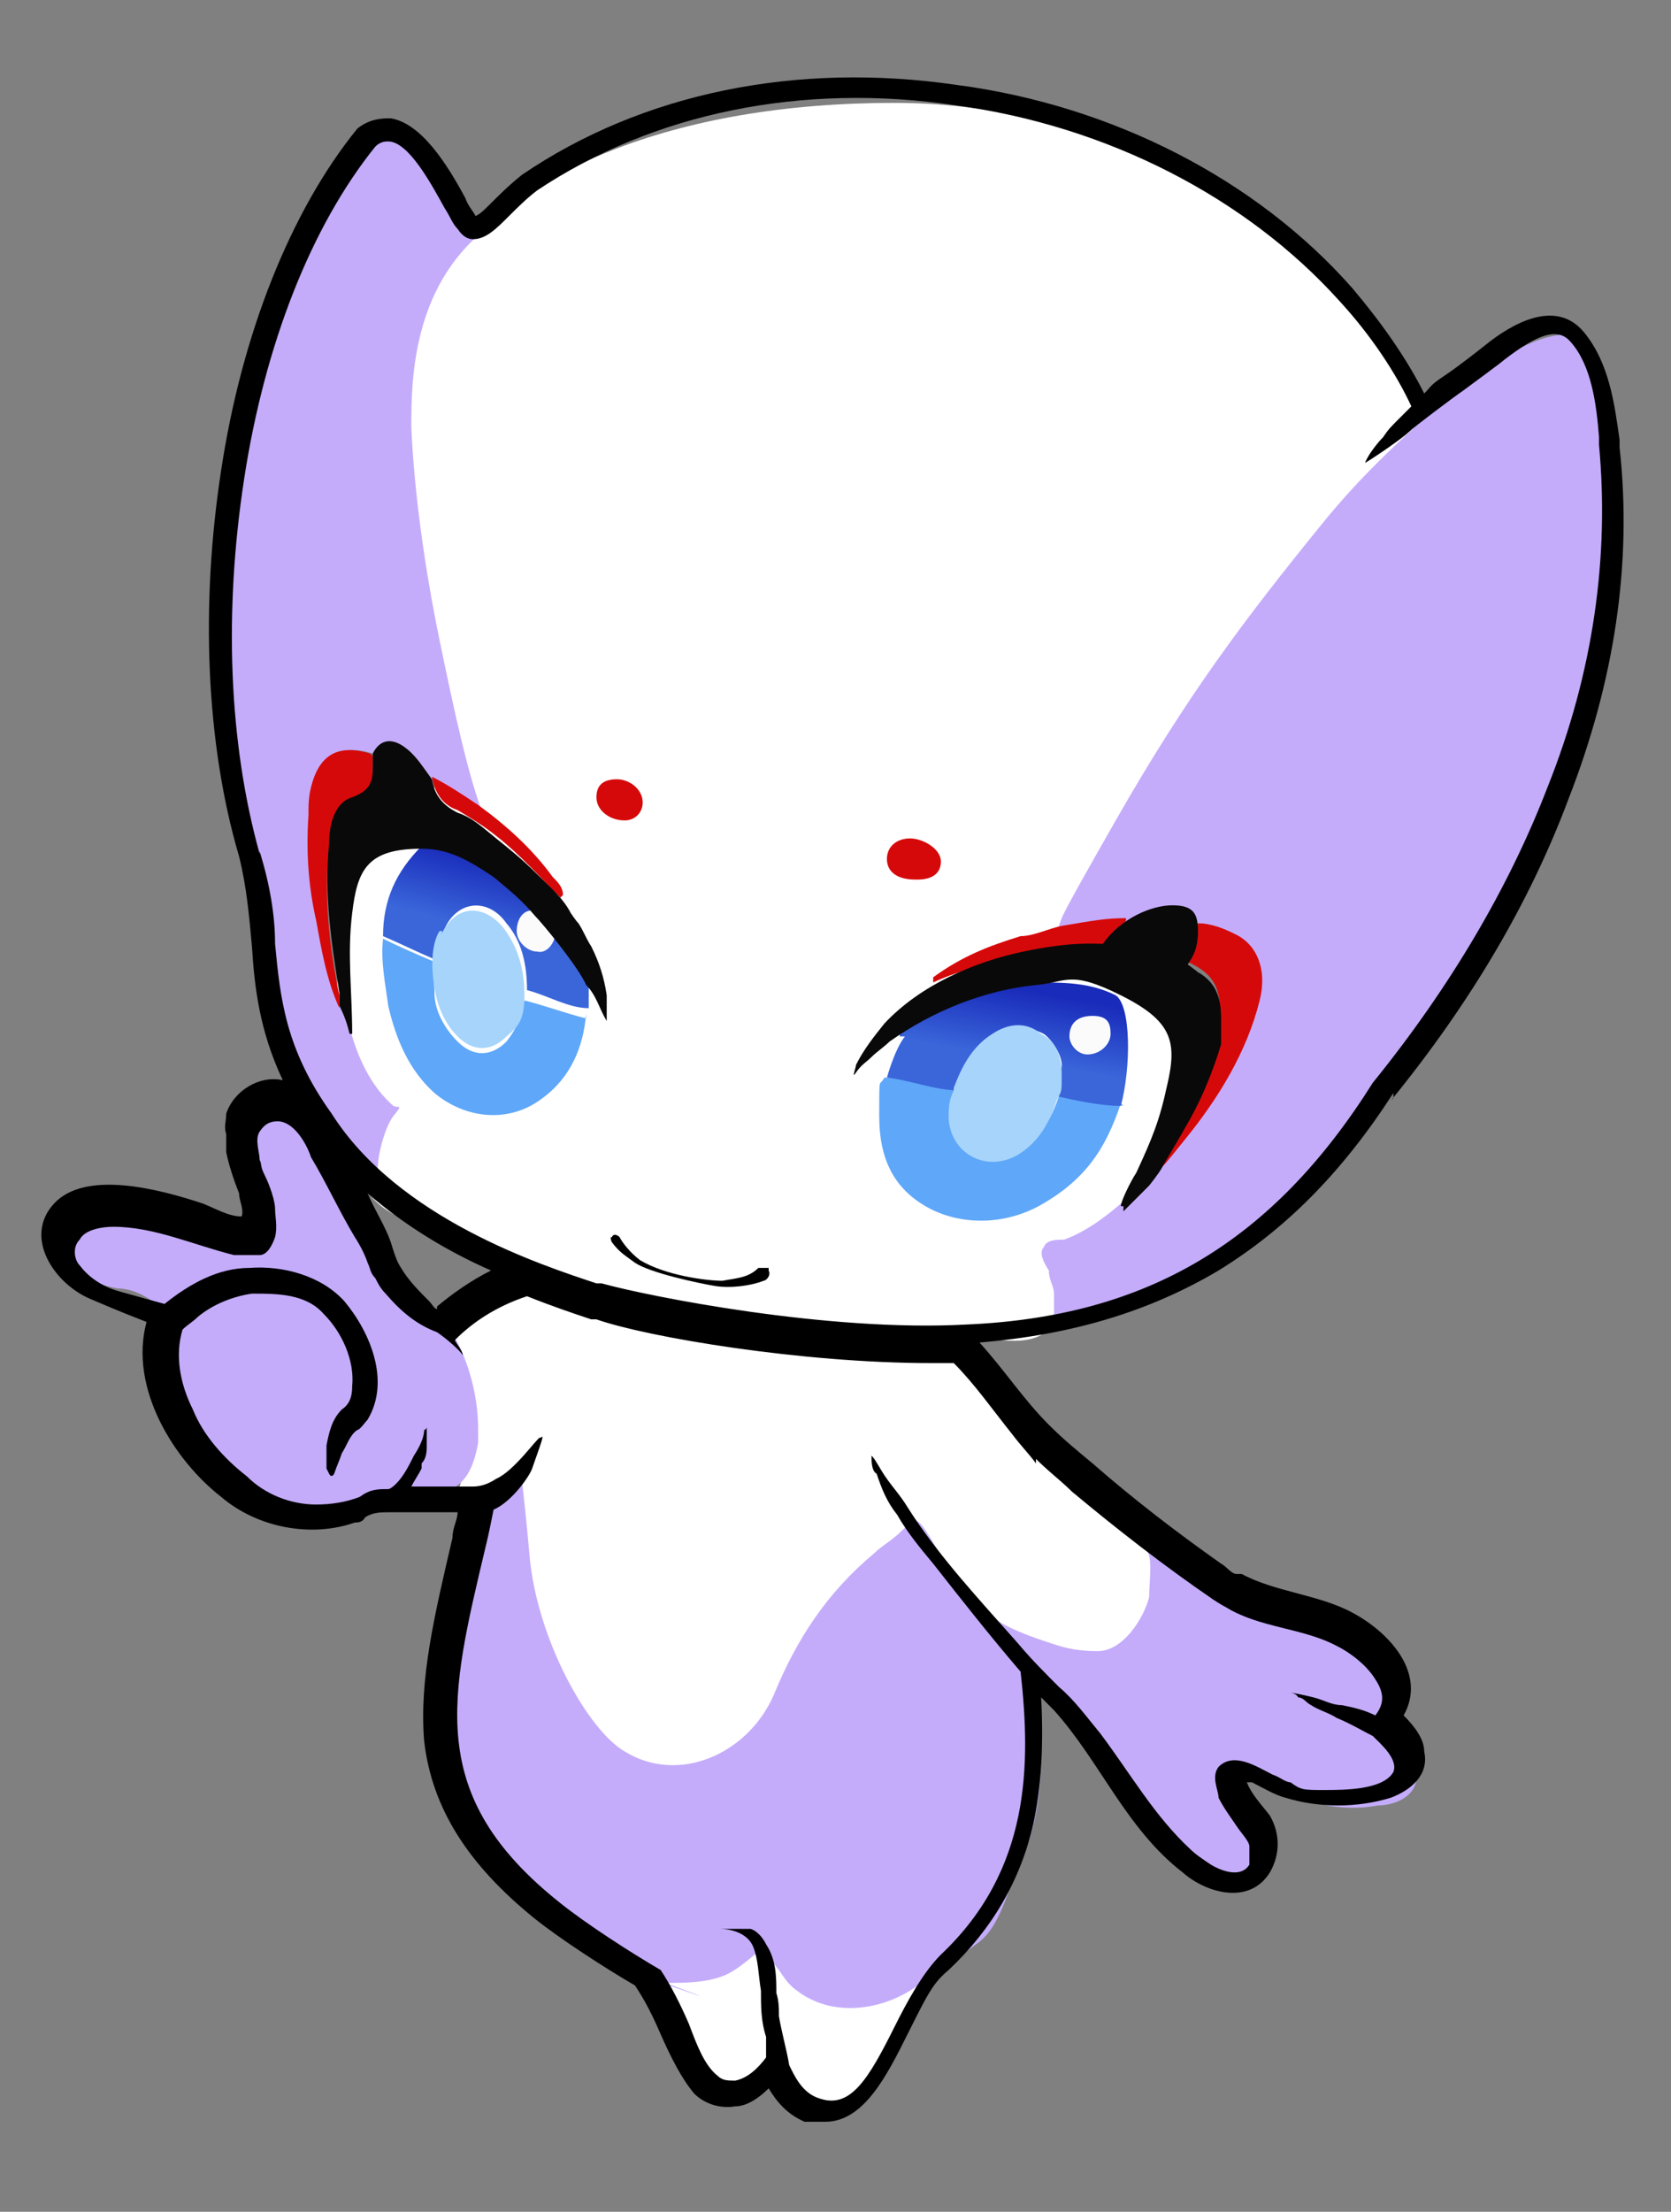
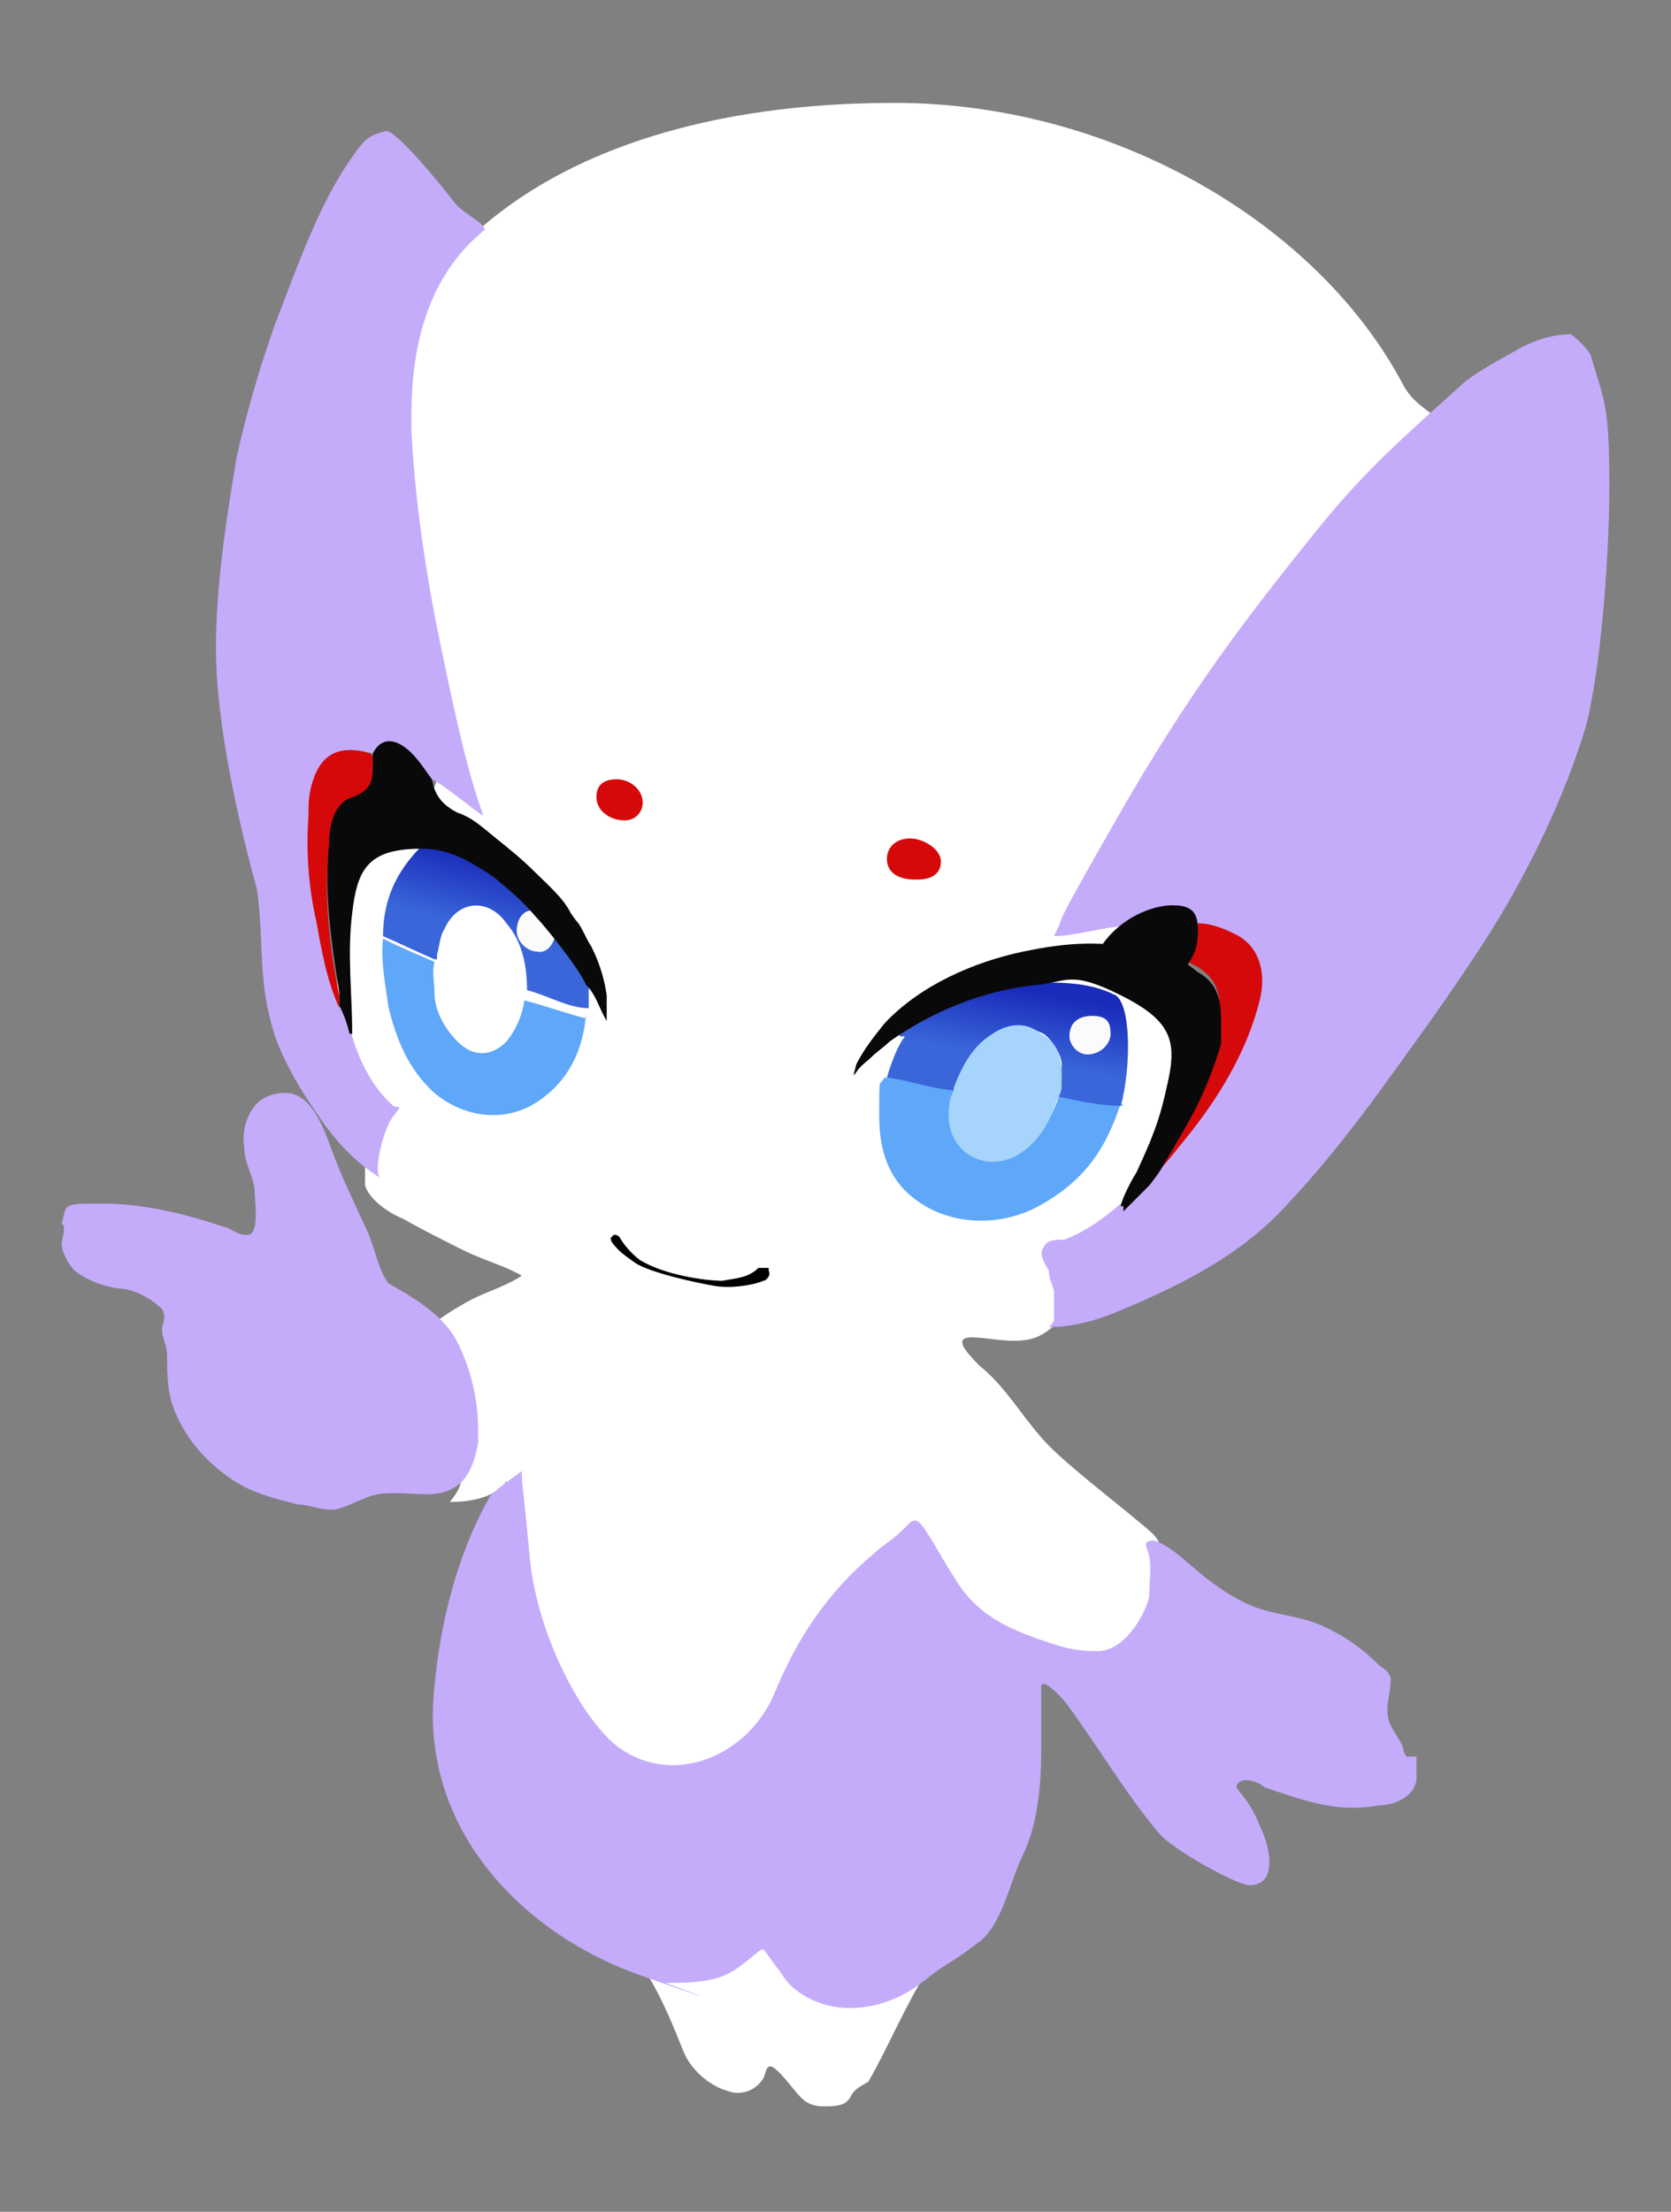
<svg xmlns="http://www.w3.org/2000/svg" version="1.1" viewBox="0 0 65 86">
  <rect x="0" y="0" width="65" height="86" fill="#808080" stroke="none" />
  <defs>
    <style>
      .cls-1 {
        fill: none;
      }

      .cls-2 {
        fill: #5fa7f9;
      }

      .cls-3 {
        fill: #0a0909;
      }

      .cls-4 {
        fill: url(#_名称未設定グラデーション_9);
      }

      .cls-5 {
        fill: #c8a8fa;
      }

      .cls-6 {
        fill: #fbfbfc;
      }

      .cls-7 {
        fill: #c4acfb;
      }

      .cls-8 {
        fill: #fff;
      }

      .cls-9 {
        fill: #d6090a;
      }

      .cls-10 {
        fill: #a6d4fb;
      }

      .cls-11 {
        fill: #dabcf9;
      }

      .cls-12 {
        fill: url(#_名称未設定グラデーション_10);
      }
    </style>
    <linearGradient id="_名称未設定グラデーション_9" data-name="名称未設定グラデーション 9" x1="18.9" y1="49.9" x2="19.9" y2="53.7" gradientTransform="translate(0 87.3) scale(1 -1)" gradientUnits="userSpaceOnUse">
      <stop offset=".3" stop-color="#3a66da" />
      <stop offset="1" stop-color="#192bba" />
    </linearGradient>
    <linearGradient id="_名称未設定グラデーション_10" data-name="名称未設定グラデーション 10" x1="39.1" y1="45" x2="39.8" y2="48.8" gradientTransform="translate(0 87.3) scale(1 -1)" gradientUnits="userSpaceOnUse">
      <stop offset=".3" stop-color="#3a66da" />
      <stop offset="1" stop-color="#192bba" />
    </linearGradient>
  </defs>
  <g>
    <g id="_レイヤー_1" data-name="レイヤー_1">
      <g id="guide2">
        <rect class="cls-1" y="0" width="65" height="86" />
      </g>
      <g id="_レイヤー_6">
        <g>
          <g>
            <path class="cls-8" d="M43.4,36.6c.5-1.1,1.9-1.4,2.9-1.8s2.2-1,3.2-1.6c2.9-1.9,4.9-4.6,5.8-7.9.6-2.2.7-4.5,1.2-6.8s.4-1.4-.3-2-1.2-.8-1.6-1.5c-3.3-6.3-11.3-11-19.8-11s-15,2.6-18.3,7.3c-3.3,4.7-1.6,4-1.6,6.6s.5,8.5,2.4,11c.2.9-1.5,4-1.5,4-2.1,0-2.3,1.3-2.5,3-.1,1-.2,2.1-.2,3.1s-.1,1.8.4,2.7c.3.5.6.9,1,1.4.3.4.2.5,0,.9s-.3.9-.3,1.3v.8c.2.6,1,1.1,1.5,1.3.7.4,1.5.8,2.3,1.2s1.6.6,2.3,1c-.6.4-1.3.6-1.9.9s-1.7,1-1.6,1.1c0,0,0,1.2.2,1.2.1.5.6,1.2.8,1.6.3,1,.2,1.6.2,2.5s-.2,1.1-.5,1.5c1.9,0,2.3-.9,2.2-.9,0,1.3,0,2.7.5,3.9,0,.7.7,2.4,1.1,4.2.3,1.3,1.1,2.1,2.3,2.9,1.1.7,2.9,1,4.1.5,4.5-1.2,3.3-3.8,4.5-5.3,1.2-1.5,2.2-2,3.2-2.9,0,0,.5.2.8.7.4.7,2,1.7,2.6,1.9,1,.4,1.5.6,2.5,1.1.6.3,1.9.5,2.5,0s1-.7,1.2-1.3c.4-.9.6-2.9-.2-3.6-1-.9-3.3-2.6-4.2-3.6s-1.5-2.1-2.5-2.9c-.6-.6-1-1.1-.3-1.1s1.7.3,2.5,0c.5-.2.9-.6,1.2-1.1.4-.5.4-1.2.8-1.7s.6-.4.8-.6c2.6-1.8,3.9-4.7,4.3-7.8,0-1,0-2.1-.7-2.9s-2.1-.7-3.2-1.2v-.2Z" />
            <path class="cls-8" d="M33.4,77.5h-.8c-.5,0-1.3,0-1.7-.5-.3-.3-.6-.7-.7-1s-.5-1-.5-1c-.5.5-1.1,1.1-1.7,1.4s-1.3.4-2,.4-.5-.2-.8,0c.6,1,1,2,1.4,3,.3.7,1,1.3,1.7,1.5.5.2,1.1,0,1.4-.5.1-.2.1-.6.4-.4.4.3.7.8,1.1,1.2.2.2.5.3.8.3.5,0,.9,0,1.1-.4s.7-.5.7-.6c.7-1.2,1.5-3.1,2.3-4.3-.9.3-1.8.7-2.7.8h0Z" />
            <g>
-               <polygon class="cls-5" points="11.7 42.5 11.7 42.5 11.7 42.5 11.7 42.5" />
              <polygon class="cls-5" points="11.5 42 11.5 42 11.5 42 11.5 42" />
              <path class="cls-7" d="M18.8,9c.3-.2-.8-.7-1.1-1.1s-2.3-2.9-2.7-2.8-.7.2-1,.6c-1.5,1.9-2.4,4.6-3.3,6.9-.6,1.7-1.1,3.4-1.5,5.2-.4,2.4-.8,5-.8,7.4,0,3.8,1.5,9,1.6,9.4.3,2.3,0,3.5.7,5.7.4,1.1,1,2.1,1.7,3.1.6.9,1.4,1.8,2.4,2.4-.3-.2.1-1.9.5-2.4s.2-.3,0-.4c-.8-.7-1.3-1.7-1.6-2.7-.1-.4-.2-.7-.4-1.1-.5-1.1-.7-2.3-.9-3.4-.3-1.3-.4-2.7-.3-4.1,0-.4,0-.7.1-1.1.3-1.2,1-1.7,2.3-1.3.3-.6.8-.6,1.3-.2.4.3.7.8,1,1.2.6.3,2,1.5,2,1.4-.6-1.6-1.1-3.9-1.7-6.8s-1-5.9-1.1-8.3c0-1.7,0-5.4,2.9-7.7h0Z" />
              <polygon class="cls-5" points="15.6 5.4 15.6 5.4 15.6 5.4 15.6 5.4" />
            </g>
            <path class="cls-9" d="M35.6,34.2c-.7,0-1.1-.3-1.1-.8s.4-.8.9-.8,1.2.4,1.2.9-.4.7-.9.7h-.1Z" />
            <path class="cls-9" d="M25,31.2c0,.4-.3.7-.7.7-.6,0-1.1-.4-1.1-.9s.3-.7.8-.7,1,.4,1,.9Z" />
            <g>
              <path class="cls-7" d="M43.6,46.8h0c-.7.6-1.4,1.1-2.2,1.4-.3,0-.7,0-.8.3-.2.2,0,.6.2.9,0,.4.2.6.2.9v.9c0,.2,0,.2-.2.4,1,0,2-.3,2.9-.7,2.4-1,4.7-2.2,6.4-4.1,1.5-1.6,2.8-3.3,4.1-5.1s2.6-3.6,3.8-5.5c1.5-2.4,2.9-5.3,3.7-8,.5-1.9.9-6.1.9-9.3s-.2-3.3-.7-5c0-.2-.6-.8-.8-.9-.7,0-1.3.2-1.9.5-.7.4-1.9,1-2.5,1.6-2,1.8-3.6,3.2-5.3,5.3-3,3.7-5.2,6.6-8,11.5-2.8,4.9-1.8,3.3-2.4,4.5.8,0,2.1-.4,2.9-.4.6-.4.8-.7,1.6-.6.6,0,.9,0,1,.5.5,0,1,.2,1.4.4.9.4,1.3,1.4,1,2.6-.5,2-1.6,3.8-2.9,5.4-.5.6-.9,1.2-1.5,1.6" />
              <path class="cls-11" d="M44.6,45.9" />
            </g>
            <path d="M29.9,49.3c0,0-.3,0-.4,0-.4.4-.9.4-1.4.5-.6,0-2.2-.2-3.2-.8-.4-.3-.7-.7-.8-.9,0,0-.2-.2-.3,0-.1,0,0,.2,0,.2.3.4.5.5.9.8.6.4,2.5.8,3.1.9s1.4,0,1.9-.2c.1,0,.3-.2.2-.4Z" />
            <g>
              <polygon class="cls-11" points="7.4 56.2 7.4 56.2 7.4 56.2 7.4 56.2" />
              <polygon class="cls-11" points="2.4 48.9 2.4 48.9 2.4 48.9 2.4 48.9" />
            </g>
            <path class="cls-11" d="M9.7,57.7c.1,0,.2-.2.2-.2.8-.2,1-.9,1.1-1.7,0-.4.3-.7.6-.9s.6-.4.8-.6c.5-.4.8-.9,1.1-1.4,0,0,.1,0,.2,0,.4,0,.8,0,1.1,0,.5,0,.6.3.4.7-.9,1.6-2.1,2.9-3.9,3.4-.3,0-.5.2-.7.4-.2,0-.5.2-.8.2h-.1Z" />
            <g>
              <path class="cls-7" d="M54.6,68.1c0-.3-.3-.6-.5-1-.3-.6,0-1.2,0-1.8,0-.2-.2-.4-.4-.5-.7-.7-1.4-1.2-2.3-1.6s-1.9-.4-2.8-.8c-.7-.3-1.4-.8-2-1.3s-1.1-1-1.7-1.2c-.5,0-.3.2-.2.6s0,1.1,0,1.6c-.2.8-1,2.1-2,2.1s-1.5-.2-2.1-.4c-1.5-.5-2.7-1.1-3.5-2.5-.4-.6-.7-1.2-1.1-1.8s-.5-.4-.9,0-.8.6-1.1.9c-1.8,1.5-3,3.3-3.9,5.5-1,2.3-3.7,3.5-5.8,2.2-1.4-.8-3.4-4.3-3.7-7.6s-.3-2.6-.3-3.3c-.4.3-1.3.9-1.3,1.1-1.2,2.1-1.9,4.9-2.1,7.3-.6,5.3,3.2,9.5,8,11.2s.7.2,1,.3c.7,0,1.6,0,2.3-.3s1.4-1.1,1.5-1,.5.7.6.8c.2.3.4.6.7.8,1.3,1,3.1.8,4.4,0,.5-.3.9-.7,1.4-1s.9-.6,1.3-.9c.9-.7,1.2-2.4,1.7-3.4s.7-2.5.7-3.9,0-2.1,0-2.6,1,.6,1.1.8c1.1,1.5,2.3,3.5,3.5,4.9.5.6,3,2,3.5,2,1.1,0,.8-1.4.5-2.1s-.4-.9-.7-1.3-.4-.4-.2-.6.8,0,1,.2c1.5.5,2.8,1,4.4.7.6,0,1.4-.3,1.5-1v-.9h-.4Z" />
              <path class="cls-5" d="M52.8,64h0Z" />
              <polygon class="cls-5" points="17.8 71.6 17.8 71.6 17.8 71.6 17.8 71.6" />
            </g>
            <path class="cls-7" d="M18.6,56.2v-.6c0-1.2-.3-2.4-.8-3.4s-1.6-1.7-2.7-2.3c-.4-.6-.5-1.3-.8-2-.5-1.1-1-2.1-1.4-3.2-.3-.8-.8-2.3-1.9-2.2-.4,0-.8.2-1,.4-.4.4-.6,1.1-.5,1.7,0,.6.3,1,.4,1.6,0,.4.2,1.7-.2,1.8s-.8-.3-1-.3c-1.5-.5-3.1-.9-4.7-.9s-1.4,0-1.6.8c.2,0,0,.6,0,.8s.2.7.5,1c.5.4,1.1.6,1.7.7.6,0,1.3.4,1.7.8.2.3,0,.6,0,.8,0,.3.2.6.2,1,0,.8,0,1.6.4,2.4.5,1.1,1.4,2,2.4,2.6.7.4,1.5.6,2.3.8.4,0,.8.2,1.3.2s1.2-.5,1.8-.6,1.3,0,1.9,0c1.4,0,1.8-.9,2-2ZM10,46.6h0Z" />
-             <path class="cls-9" d="M43.8,35.8c-.4.6-.5.7-.8,1-1.8,0-5,.6-6.7,1.4,0,0,0,0,0-.2,1.1-.8,2.1-1.2,3.4-1.6.5,0,1.1-.3,1.6-.4,1.2-.2,1.7-.3,2.5-.3h0Z" />
-             <path class="cls-9" d="M21.8,34.9c-.8-.8-1.6-1.7-2.5-2.4-.5-.4-1-.7-1.5-1-.6-.2-.9-.7-1-1.3.6.3,1.2.7,1.8,1.1,1.1.8,2.1,1.7,2.9,2.8.2.2.4.4.4.7h0Z" />
            <path class="cls-9" d="M44.6,45.9c0-.2.2-.5.3-.7,1.1-1.6,1.7-2.8,2.3-4.7s0-2.6-.8-3c-.3-.2-.5,0-.3-.3s.5-1,.5-1.3c.5,0,1,.2,1.4.4.9.4,1.3,1.4,1,2.6-.5,2-1.6,3.8-2.9,5.4-.5.6-.9,1.2-1.5,1.6Z" />
            <path class="cls-9" d="M14.5,29.4v.4c0,.6,0,1.1-.8,1.3-.7.2-.8,1.1-.9,1.8-.2,2,0,3.9.4,5.8v.5c-.5-1.1-.7-2.3-.9-3.4-.3-1.3-.4-2.7-.3-4.1,0-.4,0-.7.1-1.1.3-1.2,1-1.7,2.3-1.3h0Z" />
            <g>
              <path class="cls-2" d="M22.8,39.4c-.1,1.3-.6,2.5-1.7,3.3-1.3,1-3,.8-4.2-.2-1-.9-1.5-2.1-1.8-3.4-.1-.8-.3-1.7-.2-2.6.6.3,1.3.6,2,.9-.1.4,0,.8,0,1.2,0,.7.4,1.4.9,1.9.6.6,1.3.6,1.9,0,.4-.5.6-1,.7-1.6.8.2,1.6.5,2.4.7v-.2Z" />
              <path class="cls-4" d="M16.9,37.3c-.7-.3-1.3-.6-2-.9,0-1.4.5-2.5,1.5-3.5,1.1,0,2,.3,2.9.9.6.4,1.9,1.7,2.3,2.1s1,1.6,1.3,2.2v1.1c-.8,0-1.6-.5-2.4-.7,0-1-.2-1.9-.8-2.6-.7-1-1.9-.9-2.4.2-.2.3-.2.7-.3,1v.2Z" />
              <path class="cls-6" d="M21.6,36.3c0,.3-.3.8-.7.7-.4,0-.8-.4-.8-.8s.2-.8.6-.8.8.6.8.9h.1Z" />
-               <path class="cls-10" d="M17.2,36.3c.5-1.1,1.6-1.2,2.4-.2.6.8.8,1.7.8,2.6s-.2,1.2-.7,1.6c-.6.6-1.3.6-1.9,0-.5-.5-.8-1.2-.9-1.9-.2-1.2,0-1.9.2-2.2h.1Z" />
            </g>
            <g>
              <path class="cls-2" d="M43.6,42.9c-.6,1.8-1.4,3-3.2,4-1.5.8-3.2.7-4.4,0s-1.8-1.8-1.8-3.5,0-1.1.2-1.5c.9,0,1.9.4,2.8.5,0,.4,0,.7,0,1.1,0,1.4,1.1,2,2.4,1.2.9-.5,1.3-1.2,1.6-2.1.2,0,2,.3,2.5.4Z" />
              <path class="cls-12" d="M35,40.2c.5-.8,3.3-1.9,5.3-2,1.1,0,2.1,0,3.1.5.6.4.6,2.8.2,4.3-.8,0-1.7-.2-2.6-.4,0,0,.3-.8.3-1.2s-.4-1-.7-1.2c-1.1-.6-2.2.3-2.8,1.2l-.5,1c-.9,0-1.9-.4-2.8-.5,0,0,.3-1.1.7-1.6h-.2Z" />
              <path class="cls-10" d="M37.1,42.3c.3-.8.7-1.6,1.5-2.1.6-.4,1.3-.5,1.9,0,.6.3.8.9.8,1.6s0,.6-.2,1c-.3.9-.7,1.6-1.5,2.1-1.2.7-2.6,0-2.7-1.4,0-.4,0-.7.2-1.1Z" />
              <path class="cls-6" d="M42.3,41c-.4,0-.7-.4-.7-.7,0-.5.3-.8.9-.8s.7.3.7.7-.4.8-.9.8Z" />
            </g>
            <path class="cls-3" d="M13.6,40.2c-.1-.4-.2-.7-.4-1.1v-.5c-.3-1.9-.6-3.8-.4-5.8,0-.7.2-1.6.9-1.8.8-.3.8-.7.8-1.3v-.4c.3-.6.8-.6,1.3-.2.4.3.7.8,1,1.2.1.6.4,1,1,1.3.6.2,1,.6,1.5,1s1,.8,1.5,1.3,1.1,1,1.4,1.6c0,0,.2.3.3.4.2.3.3.6.5.9.3.6.5,1.2.6,1.9h0v1c-.3-.5-.4-1-.8-1.4-.3-.7-1.7-2.4-2-2.7-.5-.6-1-1-1.6-1.5-.9-.6-1.7-1.1-2.8-1.1-2.1,0-2.5.8-2.7,2.5-.2,1.6,0,3.1,0,4.7h-.1Z" />
            <path class="cls-3" d="M43.6,46.9c0-.2.4-1,.6-1.3.6-1.3.9-2,1.2-3.4.4-1.7.2-2.5-1.8-3.5s-2.1-.5-3.3-.4c-2,.2-4,1-5.7,2.2-.2.2-.5.4-.7.6s-.4.3-.6.6,0-.2,0-.3c.3-.6.7-1.1,1.1-1.6,1.4-1.5,3.5-2.4,5.4-2.8s2.8-.3,3.1-.3c.7-1,1.9-1.5,2.7-1.5s1,.3,1,1-.2,1-.4,1.3c0,0,.3.2.4.3.7.4.9,1,.9,1.8s0,.7,0,1c-.3,1-.7,2-1.2,2.9s-1,1.7-1.1,1.9-.5.7-.5.7l-1,1v-.2Z" />
          </g>
          <g>
            <path d="M4.6,49.9h0Z" />
-             <path d="M54.1,42.8h0c3.1-3.8,5.4-7.7,6.9-11.7,1.8-4.6,2.5-9.2,2-13.7v-.3c-.2-1.4-.4-3-1.4-4.2-1.1-1.3-2.8-.3-3.8.5,0,0-1,.8-1.6,1.2s-.5.4-.8.7,0,0,0,0c-.7-1.4-1.7-2.8-2.8-4.1-3.7-4.2-9.3-7.1-15.4-7.9-6.2-.9-12.2.3-16.9,3.5h0c-.5.4-.9.8-1.2,1.1s-.4.4-.6.5,0,0,0,0c-.1-.2-.3-.4-.4-.7-.7-1.3-1.7-2.9-2.9-3.1-.3,0-.8,0-1.3.4h0c-2.6,3.2-4.5,8-5.3,13.3-.8,5.2-.6,10.6.7,15,.3,1.2.4,2.4.5,3.5.1,1.6.3,3.3,1.2,5.2h0c-.9-.2-1.9.4-2.2,1.3,0,.3-.1.5,0,.8h0v.7c.1.5.3,1.1.5,1.6,0,.3.2.6.1.9s0,0,0,0c-.5,0-1-.3-1.5-.5-1.8-.6-4.6-1.3-5.8,0s0,3.1,1.4,3.7,1.7.7,2.2.9h0c-.7,2.6,1.1,5.4,2.9,6.8h0c1.4,1.2,3.5,1.6,5.2,1,.1,0,.3,0,.4-.2h0c.3-.2.6-.2,1-.2h2.6c0,.3-.2.6-.2,1-.7,3-1.3,5.5-1.1,7.9.3,2.6,1.7,4.8,4.3,6.9,1,.8,2.7,1.9,3.9,2.6s0,0,0,0c.4.6.7,1.2,1,1.9.4.9.8,1.7,1.3,2.3.4.4,1,.6,1.6.5.5,0,1-.4,1.3-.7s0,0,0,0c.3.5.7,1,1.4,1.3.3,0,.5,0,.8,0,1.5,0,2.4-1.8,3.2-3.4s1-2,1.6-2.5c1.7-1.6,2.8-3.5,3.3-5.7.3-1.4.4-3,.3-4.9s0,0,0,0c.2.2.3.3.5.5,1.8,2,2.8,4.6,5,6.3.9.8,2.6,1.3,3.4,0,.4-.7.4-1.5,0-2.2-.3-.4-.7-.8-.9-1.3h.2c.4.2.9.5,1.3.6,1.3.4,2.8.4,4.1,0,.8-.3,1.5-.9,1.3-1.8,0-.5-.4-1-.8-1.4s0,0,0,0c.9-1.6-.5-3.2-2-4-1.3-.7-3-.8-4.3-1.5h-.2c-.2,0-.4-.3-.6-.4-1.7-1.2-3.4-2.5-5-3.9-.6-.5-1.1-.9-1.7-1.5-1-1-1.7-2.1-2.7-3.2s0,0,0,0c3.6-.3,6.6-1.2,9.3-2.8,2.6-1.6,4.8-3.8,6.8-6.9v.2ZM10.1,33.2c-1.2-4.3-1.4-9.4-.6-14.6.8-5.2,2.6-9.8,5.1-12.9h0c.2-.2.4-.2.5-.2.8,0,1.7,1.7,2.2,2.6.2.3.3.6.5.8.2.3.4.4.6.4.5,0,.9-.4,1.4-.9.3-.3.7-.7,1.1-1,4.5-3,10.3-4.2,16.3-3.3,5.9.8,11.3,3.6,14.9,7.6,1.2,1.3,2.2,2.8,2.8,4.1.6,1.3,0,0,0,0l-.5.5c-.3.3-.4.4-.6.7-.2.2-.6.7-.7,1h0c.5-.3,1.5-1,1.7-1.2s1.8-1.4,2.1-1.6c.4-.3,1.5-1.1,1.6-1.2,1.3-1,2.1-1.3,2.6-.7.8.9,1,2.4,1.1,3.7v.3c.4,4.3-.2,8.8-2,13.3-1.5,3.9-3.8,7.8-6.8,11.5h0c-3.9,6.2-8.8,9.1-15.8,9.4-5.4.3-12.4-1.1-14.2-1.6h-.2c-2.1-.7-7.7-2.5-10.3-6.6h0c-1.8-2.5-2-4.5-2.2-6.6,0-1.1-.2-2.3-.6-3.6h0ZM17,50.9h0c-.1,0-.2-.2-.3-.3-.4-.4-.8-.8-1.1-1.3-.2-.3-.3-.7-.4-1h0c-.2-.6-.6-1.2-.9-1.9s0,0,0,0c1.5,1.3,3.2,2.3,4.8,3s0,0,0,0c-.8.4-1.5.9-2.1,1.4h0ZM9.3,47.4h0ZM5.8,51.2h0ZM40,56.4c.5.6,1.2,1.1,1.7,1.6,1.8,1.5,3.6,2.9,5.5,4.2,0,0,.3.2.5.3,1.3.8,3,.8,4.3,1.5.6.3,1.2.8,1.5,1.3.4.6.3,1,0,1.4s0,0,0,0c-.4-.2-.8-.3-1.3-.4-.4,0-.7-.2-1.1-.3s-.9-.2-1-.2,0,0,0,0c0,0,.3,0,.4.2.2,0,.3.2.5.3.3.2.7.3,1,.5.5.2,1,.5,1.4.7h0c.3.3,1,.9.8,1.4h0c-.4.7-1.9.7-2.7.7s-.9,0-1.3-.3c-.2,0-.4-.2-.7-.3-.6-.3-1.5-.9-2.1-.3-.3.4,0,.9,0,1.2.2.4.5.8.7,1.1.2.3.5.6.5.8s0,.5,0,.7c-.3.5-1,.3-1.5,0-.3-.2-.6-.4-.8-.6-1.4-1.3-2.3-2.9-3.5-4.5-.5-.6-1-1.3-1.6-1.8-.5-.5-1.1-1.1-1.6-1.7-1.5-1.7-3.1-3.4-4.3-5.3-.3-.5-.7-.9-1-1.4s-.3-.5-.4-.6,0,0,0,0c0,.2,0,.6.2.7.2.6.4,1.1.8,1.6.4.7.9,1.3,1.4,1.9,1.1,1.4,2.2,2.8,3.4,4.2h0c.4,3.6.4,7.7-3.1,11-.7.7-1.3,1.8-1.8,2.8-1,2-1.7,3.2-2.9,2.8h0c-.7-.2-1-.9-1.2-1.3h0c-.1-.6-.3-1.3-.4-1.9,0-.3,0-.6-.1-.9,0-.6,0-1.3-.4-1.9-.1-.2-.3-.5-.6-.6-.4,0-.8,0-1.2,0h0c.5,0,1.1.2,1.3.7.2.5.2,1.1.3,1.7h0c0,.6,0,1.2.2,1.8v.6c0,.2,0,0,0,0v.2c-.3.4-.7.8-1.2.9-.3,0-.5,0-.7-.2-.5-.4-.8-1.2-1.1-2-.3-.7-.7-1.5-1.1-2.1h0c-1.2-.7-2.9-1.8-3.9-2.6-5.3-4.2-4.3-8-2.9-13.9.1-.4.2-.9.3-1.4s0,0,0,0c.7-.3,1.4-1.3,1.5-1.6s.4-1.1.4-1.2,0,0-.1,0-1,1.3-1.7,1.6c-.3.2-.6.3-.9.3h-.4c-.7,0-1.3,0-2,0s0,0,0,0c.1-.2.3-.5.4-.7v-.2c.2-.2.2-.5.2-.7v-.6c0-.2,0,0-.1,0,0,.3-.2.7-.4,1-.2.4-.4.8-.7,1.1,0,0-.2.2-.3.2s0,0,0,0c-.4,0-.7,0-1.1.3h0c-.5.2-1.1.3-1.7.3-1,0-2-.4-2.7-1.1h0c-.9-.7-1.7-1.6-2.1-2.6-.5-1-.7-2.1-.4-3.1h0c0-.2,0,0,0,0,.2-.2.4-.3.6-.5.6-.5,1.4-.8,2.1-.9,1,0,2.1,0,2.8.8.7.7,1.2,1.8,1.1,2.8,0,.4-.1.7-.4.9-.4.4-.5.9-.6,1.4v.9s0,0,.1.2.2,0,.2,0c.1-.3.2-.5.3-.8.2-.3.3-.7.6-.9.1,0,.3-.3.4-.4.9-1.5.1-3.4-.9-4.6-.9-1-2.4-1.4-3.7-1.3-1.2,0-2.3.6-3.3,1.4s0,0,0,0c0,0-1.1-.3-1.8-.5s-1.2-.6-1.5-1c-.2-.2-.3-.7,0-1,.2-.4.9-.5,1.3-.5,1.6,0,3.1.7,4.7,1.1.4,0,.7,0,1,0s.5-.4.6-.7c.1-.4,0-.8,0-1.1s-.2-.9-.4-1.3-.1-.4-.2-.6c0-.3-.2-.8,0-1.1s.4-.4.7-.4c.6,0,1.1.8,1.3,1.4h0c.6,1,1.1,2.1,1.7,3.1.2.3.4.7.5,1,.1.2.1.4.3.6.1.2.2.4.4.6.6.7,1.2,1.2,2,1.5.3.2.9.7,1,.9h0c0-.2-.3-.5-.3-.6s0,0,0,0c.7-.7,1.6-1.3,2.8-1.7s0,0,0,0c1,.4,1.9.7,2.5.9h.2c2,.7,8,1.7,13,1.7s.6,0,.9,0,0,0,0,0c.8.8,1.5,1.8,2.3,2.8.3.4.6.7.9,1.1v-.3Z" />
          </g>
        </g>
      </g>
    </g>
  </g>
</svg>